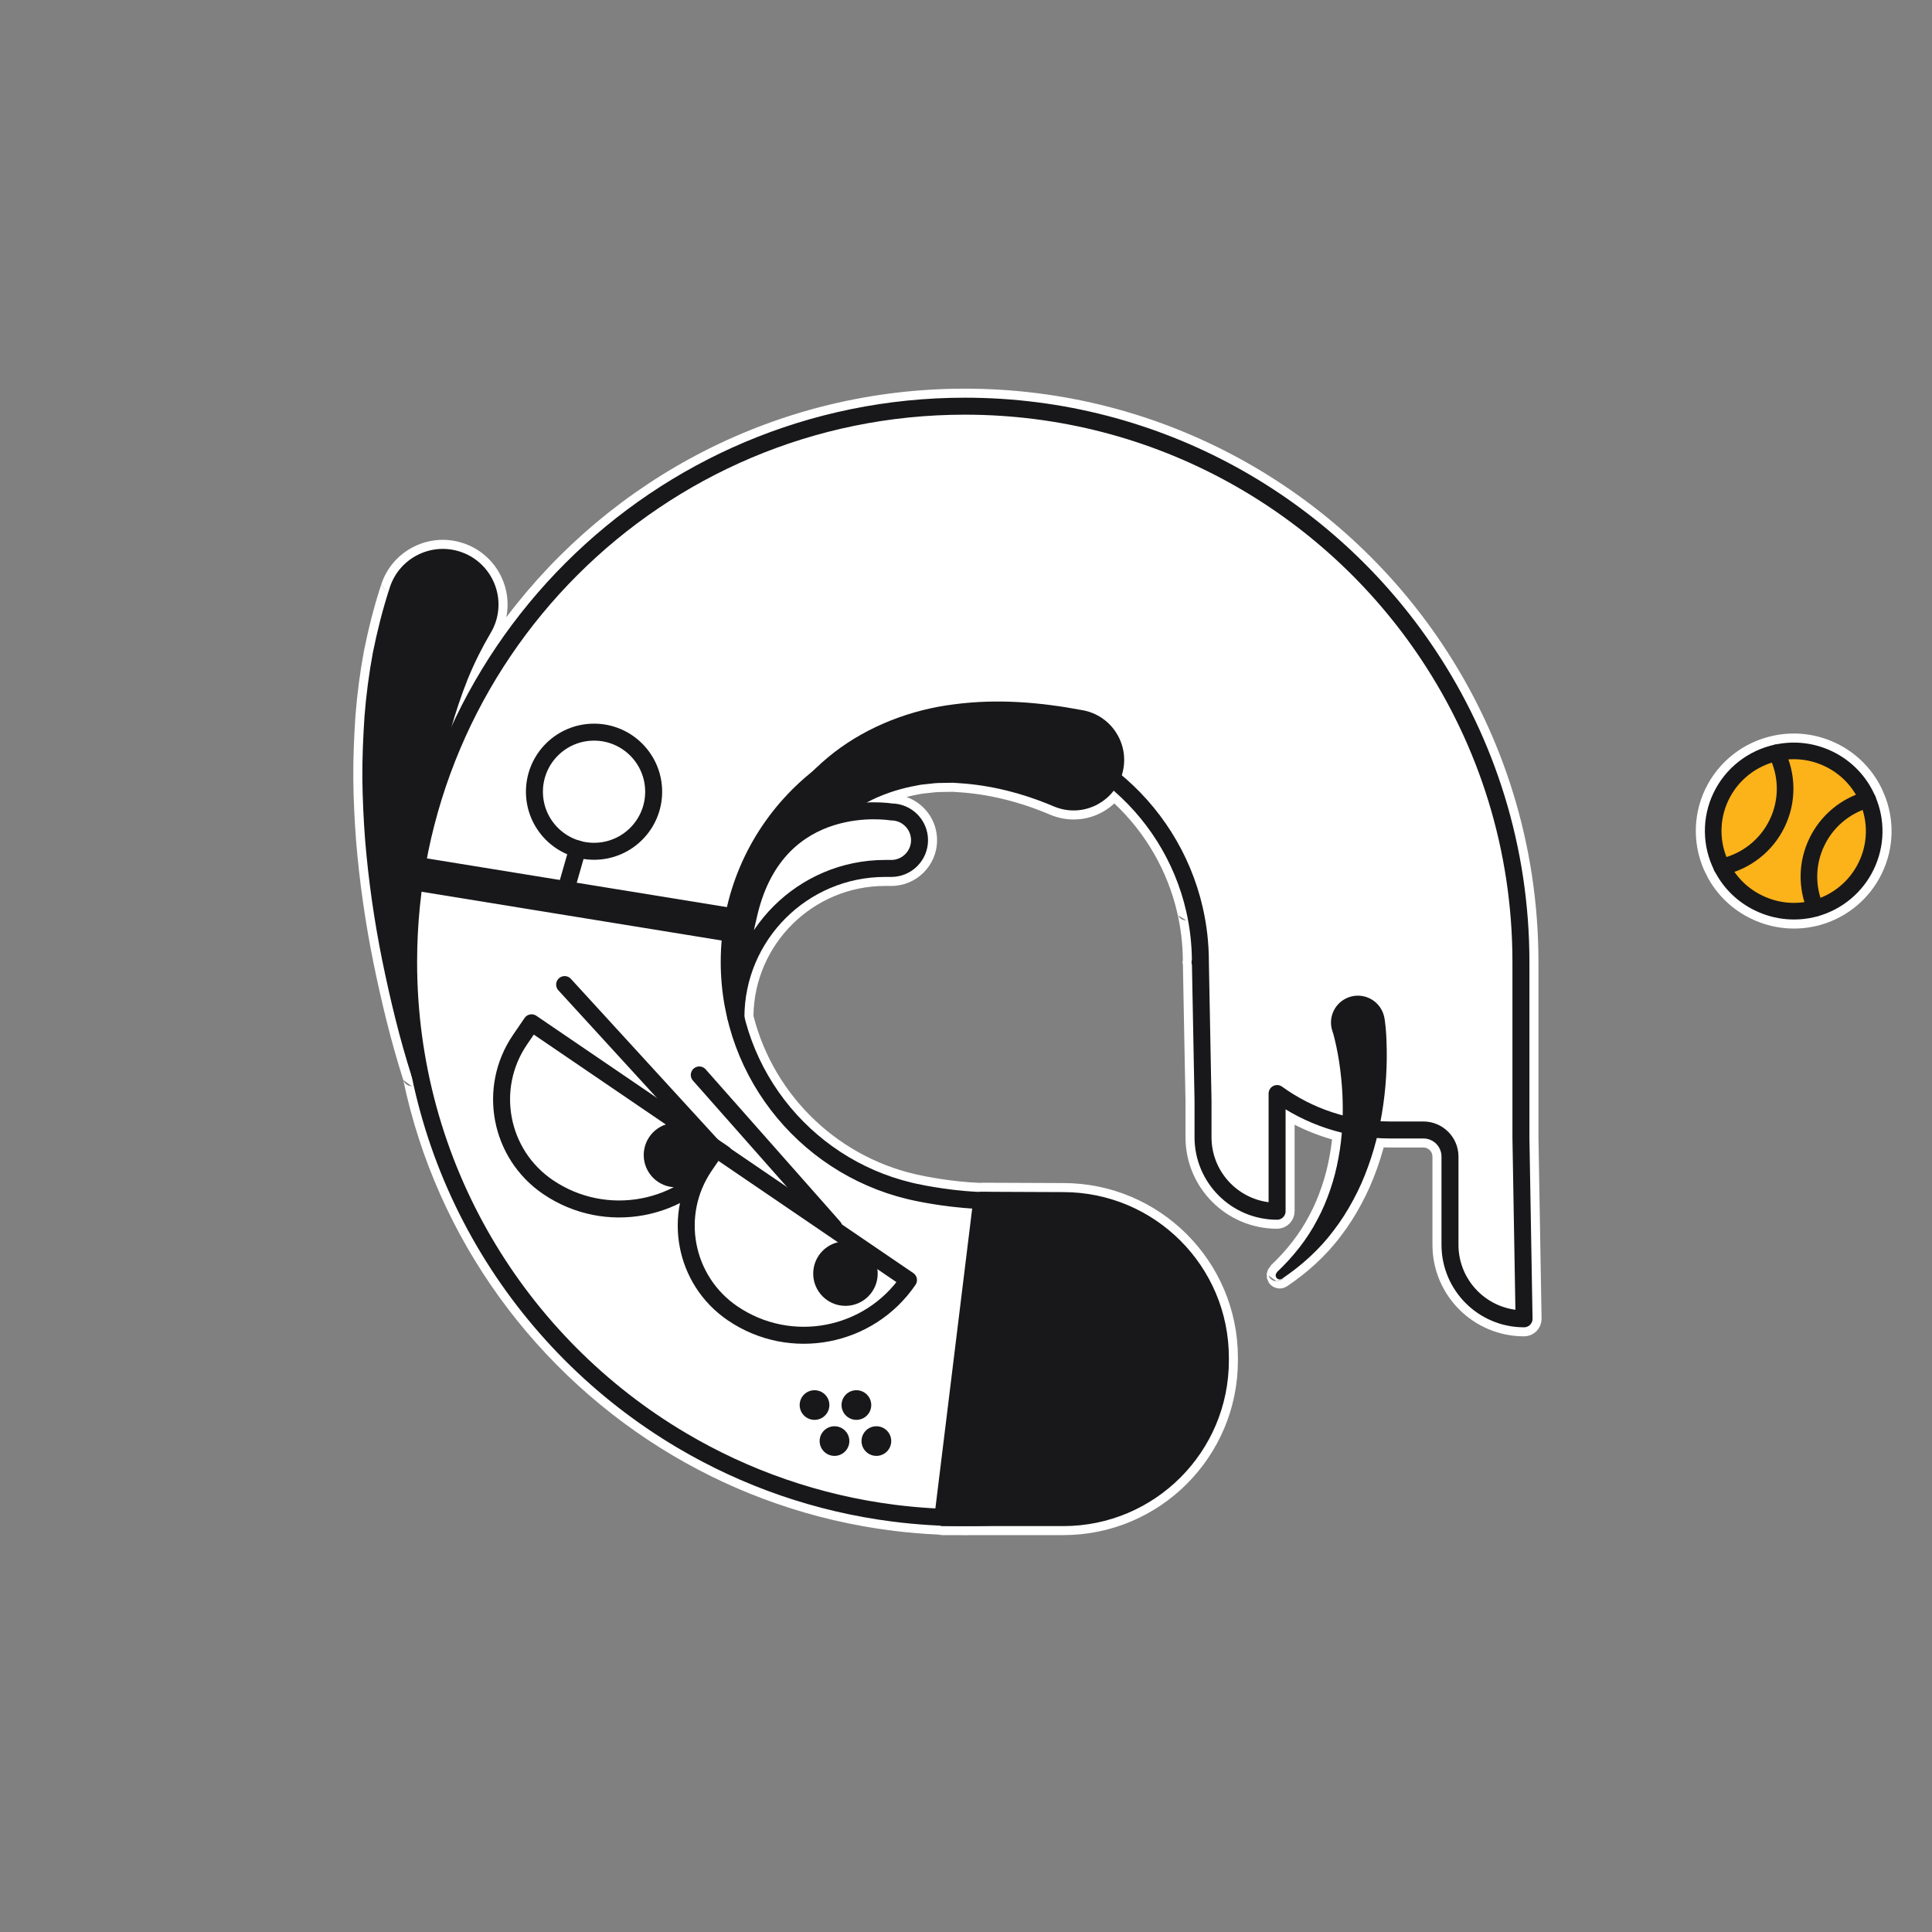
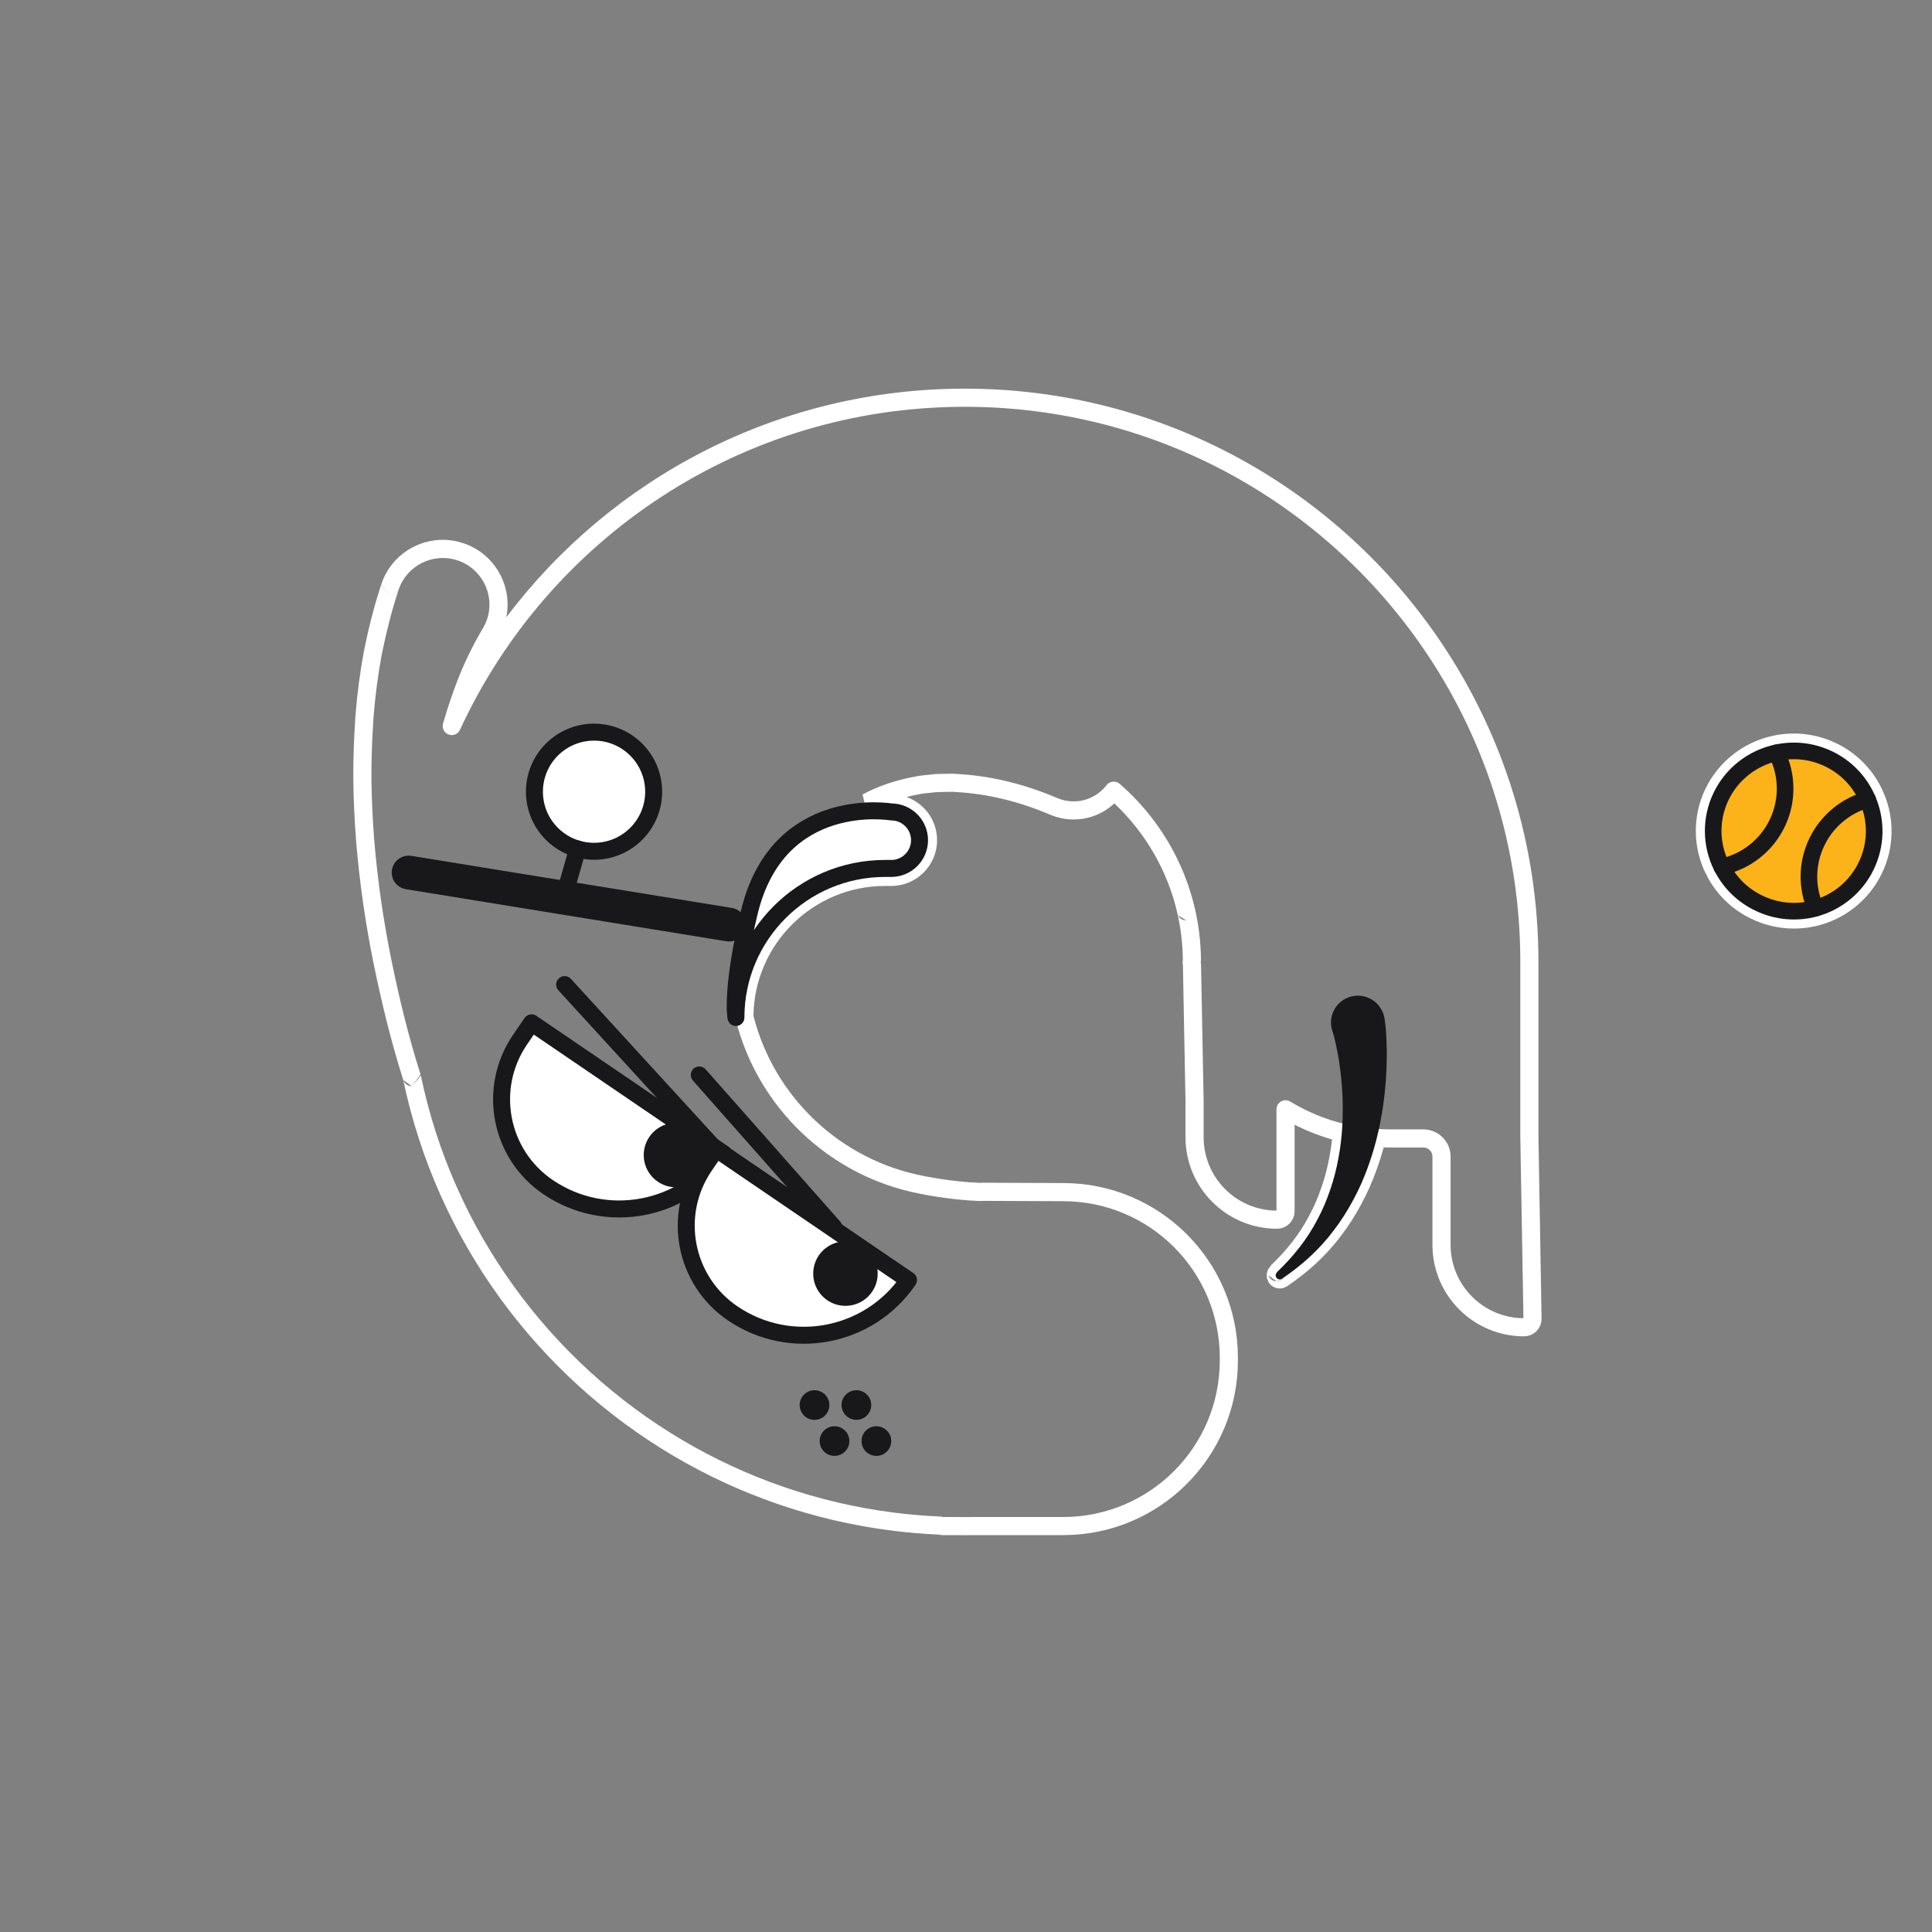
<svg xmlns="http://www.w3.org/2000/svg" width="100%" height="100%" viewBox="0 0 2775 2775" version="1.1" xml:space="preserve" style="fill-rule:evenodd;clip-rule:evenodd;stroke-linecap:round;stroke-linejoin:round;stroke-miterlimit:10;">
  <rect x="0" y="0" width="2775" height="2775" fill="#808080" stroke="none" />
  <g id="Artboard1">
    <rect x="0" y="0" width="2771.65" height="2771.65" style="fill:none;" />
    <g>
      <g id="Doggo">
        <g>
          <g id="Dog">
            <path d="M547.106,840.978l0.081,-0.253l0.25,-0.836l12.474,16.757l-12.377,-17.068c15.955,-48.804 68.474,-75.515 117.305,-59.591c45.325,14.78 71.587,61.033 62.388,106.63c150.379,-199.442 389.388,-328.372 658.547,-328.372c286.538,-0 538.853,146.135 686.446,367.88c86.855,130.417 137.509,287.086 137.509,455.532l0,252.127l4.492,260.032l-0.412,4.994l-1.375,4.77l-2.284,4.409l-3.138,3.91l-0.008,0.006l-3.853,3.206l-4.367,2.36l-4.743,1.458l-4.989,0.499c-72.719,-0 -131.566,-58.908 -131.566,-131.496l0,-126.701c0,-7.207 -5.858,-13.04 -13.072,-13.04l-48.026,0c-2.98,0 -5.952,-0.042 -8.912,-0.129c-2.963,10.751 -6.34,21.385 -10.152,31.872c-6.138,17.071 -13.388,33.715 -22.049,49.605c-8.515,15.913 -18.17,31.231 -29.091,45.425c-21.575,28.905 -48.565,53.078 -77.563,72.556l-3.368,1.799l-3.563,1.062l-3.61,0.34l-3.562,-0.345l-3.429,-1.01l-3.223,-1.667l-2.907,-2.315l-2.438,-2.913l-2.745,-6.192l-0.388,-6.587l1.892,-6.26l3.926,-5.213l-0.15,-0.377c22.469,-21.232 41.703,-45.288 55.535,-72.031l0.122,-0.222c7.136,-13.171 12.894,-27.041 17.661,-41.103l0.036,-0.103c4.917,-14.12 8.532,-28.589 11.196,-43.187l0.016,-0.087c1.537,-8.113 2.754,-16.282 3.68,-24.48c-18.745,-5.348 -36.738,-12.459 -53.797,-21.14l0,124.247l-0.513,5.06l-1.472,4.743l-2.325,4.28l-3.065,3.718l-3.715,3.067l-4.282,2.323l-4.743,1.471l-5.062,0.512c-72.719,-0 -131.566,-58.908 -131.566,-131.477l0,-52.178l-3.708,-195.142l0.623,3.734l-1.205,-7.694l1.173,-7.439l-0.68,4.264c-0.198,-23.054 -2.886,-45.494 -7.848,-67.14l12.688,10.107l-12.696,-10.126c-14.026,-61.465 -46.186,-116.038 -90.546,-157.824c-19.258,17.965 -46.534,26.846 -74.393,21.601l-0.036,-0.008c-6.081,-1.163 -12.166,-3.069 -17.601,-5.318l-0.125,-0.053c-43.106,-18.36 -87.78,-29.652 -131.994,-32.352c-2.632,-0.134 -5.325,-0.461 -7.961,-0.543l-7.97,0.129c-5.373,0.206 -10.88,-0.018 -16.262,0.449l-16.723,1.772l-0.239,0.023c-5.3,0.462 -10.201,1.938 -15.437,2.766c-3.295,0.699 -6.587,1.459 -9.862,2.287c25.611,8.999 43.975,33.398 43.975,62.042c0,36.276 -29.451,65.743 -65.776,65.743l-8.839,-0c-103.509,-0 -187.852,83.491 -189.102,186.64c29.65,116.423 124.619,206.783 243.659,229.755c0.056,0.011 0.113,0.022 0.165,0.035c0.105,0.021 0.211,0.042 0.316,0.066c-0,-0 39.45,8.409 81.307,10.012l2.454,-0.243l0.012,0l117.054,0.48c138.512,0.04 250.864,112.259 250.864,250.758l-0,4.167c-0,138.446 -112.316,250.758 -250.933,250.758l-127.421,-0c-4.629,0.074 -9.275,0.113 -13.921,0.113c-4.577,0 -9.138,-0.039 -13.69,-0.113l-18.034,-0l-4.184,-0.351l-1.448,-0.374c-22.481,-1.01 -44.727,-2.922 -66.715,-5.67c0.498,0.024 0.769,-0.005 0.769,-0.005l-4.036,-0.643c0.643,0.211 1.221,0.353 1.727,0.453c-113.262,-14.484 -219.411,-51.959 -313.527,-107.621c-195.886,-115.843 -339.598,-310.364 -387.544,-540.051c-17.79,-55.696 -31.105,-111.366 -42.798,-168.351l-0.008,-0.04c-11.528,-57.038 -19.881,-115.078 -24.782,-174.033l-0.004,-0.071c-2.288,-29.504 -3.675,-59.324 -4.047,-89.337l-0,-0.066c-0.218,-30.082 1.083,-60.321 3.113,-90.914l0.016,-0.172c2.443,-30.745 6.397,-61.723 12.207,-92.862l0.041,-0.2c6.299,-31.055 14.034,-62.318 24.276,-93.675Zm734.597,1357.59c-0.384,-0.018 -0.905,-0.071 -1.54,-0.195c0.222,0.027 0.445,0.056 0.667,0.085c0.008,-0 0.016,0.002 0.02,0.002c0.283,0.037 0.57,0.071 0.853,0.108Zm-692.357,-640.102l2.038,1.659c0.15,0.002 0.23,-0.003 0.23,-0.003l-2.268,-1.656Zm14.641,-15.423c0.012,0.032 0.02,0.061 0.032,0.092l-3.214,4.399l-9.106,12.847l12.749,-15.671c46.288,222.715 185.564,411.335 375.442,523.623c91.31,54.004 194.314,90.326 304.219,104.289c21.931,2.763 44.125,4.667 66.561,5.645c1.205,0.053 2.398,0.274 3.542,0.654l18.187,0c4.448,0.074 8.907,0.113 13.375,0.113c4.529,0 9.049,-0.039 13.562,-0.113l127.78,0c124.223,0 224.886,-100.647 224.886,-224.716l-0,-4.167c-0,-124.128 -100.707,-224.695 -224.853,-224.716l-0.049,-0l-116.989,-0.48c-0.995,0.2 -2.01,0.279 -3.024,0.243c-43.757,-1.633 -85.141,-10.369 -86.143,-10.582c1.176,0.229 1.977,0.248 2.304,0.242l0.393,0.04l-0.38,-0.04c0.101,-0.002 0.149,-0.008 0.149,-0.008l-0.218,0l-2.402,-0.263c-129.479,-25.048 -232.64,-123.693 -264.247,-250.603c-0.259,-1.044 -0.392,-2.117 -0.388,-3.193c0.441,-118.187 96.781,-214.185 215.165,-214.185l8.839,0c21.939,0 39.729,-17.791 39.729,-39.701c0,-21.667 -17.394,-39.307 -38.997,-39.695c-0.554,-0.011 -1.108,-0.055 -1.658,-0.137c-3.461,-0.509 -16.145,-2.089 -33.705,-1.308c-0.194,0.011 -0.384,0.013 -0.578,0.013l-6.134,-24.507l0.449,-0.24l5.632,22.406l0,-0.021l-5.58,-22.414c21.507,-11.417 44.283,-19.101 67.503,-23.987c0.243,-0.051 0.486,-0.095 0.732,-0.132c5.867,-0.889 11.366,-2.471 17.302,-3.006l16.751,-1.775l0.227,-0.021c5.854,-0.517 11.85,-0.316 17.701,-0.541l0.279,-0.007l8.495,-0.143l0.542,0.003c2.964,0.074 5.996,0.435 8.956,0.583l0.145,0.007c47.081,2.867 94.679,14.809 140.582,34.356c3.858,1.59 8.164,2.956 12.474,3.781c22.837,4.291 45.111,-5.046 58.373,-22.286c2.188,-2.846 5.455,-4.66 9.025,-5.018c3.57,-0.356 7.129,0.775 9.838,3.127c53.311,46.317 92.013,108.99 108.259,180.196l-12.659,15.871l-0.033,0.055l12.692,-15.926c5.374,23.449 8.289,47.753 8.503,72.732c0.013,1.166 -0.133,2.326 -0.432,3.452c0.323,1.107 0.501,2.255 0.521,3.409l3.712,195.266l0.004,0.248l0,52.302c0,57.911 46.733,104.966 104.649,105.43l0,-145.529c0,-4.704 2.539,-9.042 6.639,-11.349c4.1,-2.307 9.126,-2.223 13.145,0.221c23.629,14.356 49.591,25.264 77.187,32.023c6.219,1.524 10.408,7.338 9.882,13.717c-1.047,12.725 -2.717,25.406 -5.095,37.968c-2.895,15.882 -6.849,31.619 -12.194,46.981c-5.22,15.397 -11.544,30.569 -19.356,44.993c-2.09,4.042 -4.298,8.029 -6.606,11.963c2.846,-3.42 5.608,-6.922 8.28,-10.5l0.118,-0.158c10.116,-13.134 19.015,-27.286 26.876,-41.982l0.052,-0.092c8.034,-14.737 14.746,-30.181 20.435,-46.018l0.02,-0.051c4.727,-12.994 8.734,-26.231 12.082,-39.637c1.524,-6.104 7.193,-10.244 13.472,-9.841c5.948,0.383 11.948,0.578 17.993,0.578l48.026,-0c21.6,-0 39.119,17.498 39.119,39.081l0,126.701c0,57.922 46.725,104.974 104.633,105.449l-4.48,-259.26l-0.004,-0.224l0,-252.24c0,-163.109 -49.037,-314.816 -133.142,-441.098c-142.927,-214.744 -387.277,-356.272 -664.766,-356.272c-321.617,-0 -598.778,190.086 -725.116,463.985c-2.854,6.189 -9.995,9.132 -16.379,6.746c-6.385,-2.387 -9.85,-9.29 -7.95,-15.835c6.83,-23.473 14.524,-46.322 23.274,-68.334l0.044,-0.106c9.822,-24.101 21.3,-46.97 33.936,-68.31l0.02,-0.035c2.398,-4.024 4.573,-8.659 6.073,-13.26l0.004,-0.014c11.487,-35.141 -7.755,-72.912 -42.912,-84.377c-35.091,-11.441 -72.816,7.687 -84.4,42.681c-0.028,0.081 -0.052,0.163 -0.077,0.245l-0.254,0.846l-12.474,9.277l12.377,-8.974c-9.955,30.43 -17.451,60.772 -23.573,90.941c-5.624,30.155 -9.449,60.157 -11.818,89.935c-1.986,29.91 -3.267,59.472 -3.057,88.881c0.368,29.42 1.726,58.652 3.97,87.576c4.816,57.919 13.02,114.938 24.349,170.977c11.524,56.16 24.628,111.023 42.176,165.909Zm-12.635,17.082l-12.106,-8.952c2.758,8.393 10.573,8.928 12.106,8.952Zm695.159,613.034c5.547,1.804 9.336,7.178 8.956,13.203c-0.433,6.856 -6.118,12.196 -12.987,12.201c6.873,0 12.566,-5.342 12.995,-12.206c0.38,-6.025 -3.417,-11.397 -8.964,-13.198Zm-34.983,-1009.27l-0.299,0.074l-5.446,1.474c0.82,0.029 2.971,-0.071 5.745,-1.548Zm472.902,218.813c-0.036,0.105 -0.068,0.211 -0.105,0.316c0.037,-0.1 0.073,-0.206 0.105,-0.316Zm-20.629,-60.759l-11.592,-7.096c3.922,7.668 11.374,7.115 11.592,7.096Zm140.647,513.393c-0.497,0.48 -1.003,0.957 -1.504,1.432l-8.426,3.351l-0.38,0.567l8.85,-3.47c0.599,-0.554 1.088,-1.192 1.46,-1.88Zm-10.812,4.994l-11.802,-8.385c2.968,7.8 10.112,8.364 11.802,8.385Zm-510.375,-125.589l-0.013,0l-0.08,-0.008l0.024,0l0.069,0.008Zm-2.317,-0.242l2.224,0.234c-0.748,-0.015 -1.492,-0.092 -2.224,-0.234Z" style="fill:#fff;" />
          </g>
          <g>
-             <path d="M704.786,909.059c-12.307,20.816 -23.494,43.11 -33.066,66.595c-9.381,23.611 -17.542,48.182 -24.686,73.47c-6.952,25.416 -12.362,51.448 -17.017,77.874c-4.377,26.509 -7.949,53.378 -10.699,80.522c-5.117,54.247 -6.951,109.501 -5.746,164.918c1.116,55.302 5.354,111.456 13.012,165.998l0.087,0.627c1.383,9.867 -5.474,18.992 -15.36,20.38c-8.847,1.291 -17.032,-4.099 -19.684,-12.35c-17.715,-55.375 -30.946,-110.713 -42.57,-167.361c-11.425,-56.563 -19.713,-114.093 -24.579,-172.545c-2.252,-29.215 -3.626,-58.761 -4.003,-88.49c-0.206,-29.755 1.078,-59.687 3.085,-89.948c2.408,-30.307 6.315,-60.833 12.038,-91.502c6.218,-30.663 13.843,-61.52 23.969,-92.465l0.345,-1.156c13.722,-41.969 58.893,-64.955 100.894,-51.262c42.001,13.693 64.978,58.827 51.257,100.796c-1.796,5.521 -4.39,11.076 -7.277,15.899Z" style="fill:#18181a;fill-rule:nonzero;" />
-           </g>
+             </g>
          <g>
-             <path d="M1724.15,1381.73l3.789,199.289l-0,52.416c-0,58.68 47.59,106.305 106.391,106.305l-0,-169.049c45.532,32.938 101.547,52.33 162.06,52.33l48.023,0c21.123,0 38.249,17.109 38.249,38.214l0,126.701c0,58.696 47.591,106.321 106.391,106.321l-4.498,-260.251l0,-252.345c0,-163.288 -49.095,-315.159 -133.291,-441.582c-143.083,-214.979 -387.696,-356.661 -665.49,-356.661c-441.22,0 -798.867,357.37 -798.867,798.312c0,292.636 157.563,548.389 392.54,687.354c91.41,54.061 194.531,90.424 304.555,104.402c33.336,4.203 67.295,6.418 101.772,6.418c34.461,-0 68.419,-2.145 101.755,-6.418c49.027,-6.211 96.687,-16.832 142.495,-31.589l-209.218,-417.415c-48.888,-0 -99.697,-10.83 -99.697,-10.83c-155.988,-30.1 -273.727,-167.284 -273.727,-331.922c-0,-186.746 151.49,-338.115 338.392,-338.115c160.833,0 295.56,112.221 329.882,262.604c5.57,24.323 8.494,49.562 8.494,75.511Zm0,0l-0.502,0.433" style="fill:#fff;fill-rule:nonzero;stroke:#18181a;stroke-width:24.39px;" />
-           </g>
+             </g>
          <g>
            <path d="M786.994,1704.96c-69.509,-47.348 -87.483,-142.045 -40.1,-211.553l16.624,-24.323l276.15,188.095c-56.517,82.864 -169.689,104.246 -252.674,47.781Z" style="fill:#fff;fill-rule:nonzero;stroke:#18181a;stroke-width:24.39px;" />
          </g>
          <g>
            <path d="M1052.21,1886.35c-69.509,-47.349 -87.483,-142.028 -40.1,-211.554l16.625,-24.305l276.15,188.095c-56.587,82.847 -169.69,104.246 -252.675,47.764Z" style="fill:#fff;fill-rule:nonzero;stroke:#18181a;stroke-width:24.39px;" />
          </g>
          <g>
            <ellipse cx="970.921" cy="1659.05" rx="46.317" ry="46.317" style="fill:#18181a;" />
          </g>
          <g>
            <ellipse cx="1214.35" cy="1829.32" rx="46.317" ry="46.317" style="fill:#18181a;" />
          </g>
          <g>
            <path d="M811.005,1414.2l216.294,236.292" style="fill:none;fill-rule:nonzero;stroke:#18181a;stroke-width:24.39px;stroke-linejoin:bevel;" />
          </g>
          <g>
            <path d="M1004.39,1543.99l193.251,218.663" style="fill:none;fill-rule:nonzero;stroke:#18181a;stroke-width:24.39px;stroke-linejoin:bevel;" />
          </g>
          <g>
-             <path d="M1410.03,1723.86l117.091,0.48c124.701,-0 225.87,101.014 225.87,225.697l0,4.165c0,124.615 -101.101,225.698 -225.87,225.698l-173.065,-0l55.974,-456.04Z" style="fill:#18181a;fill-rule:nonzero;stroke:#18181a;stroke-width:24.17px;" />
-           </g>
+             </g>
          <g>
-             <path d="M1513.52,1158.24c-44.529,-18.96 -90.683,-30.585 -136.354,-33.37c-2.854,-0.138 -5.778,-0.502 -8.632,-0.571l-8.494,0.138c-5.64,0.225 -11.418,0 -17.057,0.502l-16.85,1.782c-5.709,0.502 -10.985,2.076 -16.624,2.924c-22.04,4.636 -43.664,11.919 -64.077,22.748c-40.74,21.676 -76.861,56.05 -105.474,97.551c-14.411,20.742 -26.97,43.127 -37.748,66.585c-5.207,11.764 -10.345,23.752 -14.704,35.948c-4.342,12.04 -8.546,24.877 -11.556,36.64l-0.069,0.934c-2.215,8.771 -11.124,14.047 -19.912,11.764c-7.923,-2.007 -12.974,-9.48 -12.196,-17.334c2.716,-29.011 8.356,-55.825 15.691,-83.279c7.646,-27.16 17.212,-54.043 29.408,-80.217c24.254,-52.192 59.943,-102.031 109.177,-140.246c49.165,-37.937 111.027,-61.689 172.907,-69.162c62.157,-8.2 124.019,-2.786 182.889,8.338l1.712,0.277c39.391,7.421 65.288,45.428 57.867,84.784c-7.422,39.356 -45.446,65.235 -84.836,57.831c-5.207,-1.003 -10.414,-2.646 -15.068,-4.567Z" style="fill:#18181a;fill-rule:nonzero;" />
-           </g>
+             </g>
          <g>
            <path d="M1047.28,1328.03l-460.373,-74.786" style="fill:none;fill-rule:nonzero;stroke:#18181a;stroke-width:48.52px;stroke-linecap:butt;stroke-linejoin:bevel;" />
          </g>
          <g>
            <path d="M853.25,1222.73c47.297,0 85.632,-38.301 85.632,-85.562c0,-47.245 -38.335,-85.563 -85.632,-85.563c-47.296,0 -85.632,38.318 -85.632,85.563c0,47.261 38.336,85.562 85.632,85.562Z" style="fill:#fff;fill-rule:nonzero;stroke:#18181a;stroke-width:24.39px;" />
          </g>
          <g>
            <path d="M814.067,1273.57l15.552,-54.199" style="fill:none;fill-rule:nonzero;stroke:#18181a;stroke-width:24.39px;" />
          </g>
          <g>
            <path d="M1834,1827.3c23.544,-22.247 43.664,-47.487 58.161,-75.512c7.49,-13.822 13.545,-28.37 18.544,-43.127c5.138,-14.756 8.927,-29.876 11.712,-45.134c5.778,-30.516 7.197,-61.758 5.709,-92.62c-0.796,-15.483 -2.439,-30.81 -4.723,-45.999c-1.211,-7.56 -2.491,-15.12 -4.134,-22.455c-0.779,-3.719 -1.644,-7.352 -2.491,-10.916c-0.865,-3.356 -1.938,-7.559 -2.716,-9.687c-7.284,-20.05 3.062,-42.141 23.111,-49.424c20.068,-7.266 42.176,3.062 49.529,23.112c0.865,2.421 1.505,4.913 1.937,7.334l0.415,2.855c0.865,5.916 1.142,9.843 1.575,14.618c0.363,4.567 0.64,9.047 0.778,13.545c0.432,8.978 0.502,17.836 0.432,26.676c-0.207,17.68 -1.28,35.221 -3.286,52.693c-3.997,34.859 -11.487,69.302 -23.476,102.239c-5.916,16.469 -12.905,32.523 -21.261,47.85c-8.199,15.328 -17.489,30.084 -28.042,43.785c-20.69,27.731 -46.604,50.895 -74.422,69.578c-2.647,1.782 -6.279,1.072 -8.061,-1.557c-1.644,-2.422 -1.228,-5.57 0.847,-7.491l-0.138,-0.363Z" style="fill:#18181a;fill-rule:nonzero;" />
          </g>
          <g>
            <ellipse cx="1169.93" cy="2018.11" rx="21.339" ry="21.282" style="fill:#18181a;" />
          </g>
          <g>
            <ellipse cx="1230.07" cy="2018.11" rx="21.339" ry="21.282" style="fill:#18181a;" />
          </g>
          <g>
            <ellipse cx="1198.62" cy="2069.86" rx="21.339" ry="21.282" style="fill:#18181a;" />
          </g>
          <g>
            <path d="M1057.03,1461.48c-0,-118.068 96.115,-214.113 214.287,-214.113l8.84,-0c22.42,-0 40.602,-18.182 40.602,-40.567c-0,-22.403 -18.182,-40.585 -40.602,-40.585c-0,0 -162.406,-27.661 -203.873,144.035c-26.901,111.442 -19.254,151.23 -19.254,151.23Z" style="fill:#fff;fill-rule:nonzero;stroke:#18181a;stroke-width:24.39px;" />
          </g>
          <g>
            <ellipse cx="1258.77" cy="2069.86" rx="21.339" ry="21.282" style="fill:#18181a;" />
          </g>
        </g>
      </g>
    </g>
    <g>
      <g id="Ball">
        <g>
          <g id="ball">
            <path d="M2449.15,1252.71l0.712,1.774c-9.073,-18.574 -13.897,-38.938 -14.103,-59.619c-0.218,-21.322 4.468,-42.414 13.703,-61.645c9.243,-19.276 22.8,-36.173 39.632,-49.426l0.004,-0.005c16.788,-13.203 36.398,-22.426 57.318,-26.935c30.503,-6.709 62.381,-3.03 90.526,10.455c30.313,14.379 54.375,39.141 67.835,69.711l-0.704,-1.377l2.515,5.851l-0.517,-1.468c7.545,17.949 11.232,37.28 10.828,56.742c-0.421,19.948 -5.131,39.58 -13.824,57.558c-8.621,17.973 -21.001,33.902 -36.313,46.709c-15.316,12.821 -33.204,22.229 -52.487,27.593l-0.016,0.005c-32.864,9.092 -67.928,5.938 -98.612,-8.889c-27.519,-13.074 -49.968,-34.738 -63.97,-61.65l0.983,1.595l-3.51,-6.979Zm24.762,-8.075c0.319,0.459 0.61,0.939 0.869,1.435c11.398,21.904 29.674,39.532 52.074,50.166l0.085,0.04c25.004,12.093 53.582,14.666 80.365,7.257c15.704,-4.367 30.272,-12.027 42.742,-22.469l0.004,-0.003c12.465,-10.423 22.537,-23.389 29.552,-38.018l0.02,-0.04c7.064,-14.611 10.897,-30.566 11.237,-46.778c0.331,-15.818 -2.669,-31.521 -8.798,-46.105c-0.186,-0.441 -0.344,-0.889 -0.482,-1.348c-0.234,-0.406 -0.448,-0.828 -0.634,-1.258c-10.95,-24.863 -30.531,-44.995 -55.188,-56.687l-0.048,-0.024c-22.918,-10.985 -48.88,-13.975 -73.718,-8.509l-0.061,0.013c-17.054,3.671 -33.042,11.186 -46.728,21.952c-13.699,10.788 -24.737,24.536 -32.258,40.226l-0.004,0.01c-7.508,15.629 -11.321,32.774 -11.143,50.106c0.174,16.805 4.092,33.356 11.467,48.455c0.25,0.512 0.465,1.039 0.647,1.579Z" style="fill:#fff;" />
          </g>
          <g>
            <path d="M2471.96,1144.02c7.604,-15.841 18.741,-29.724 32.565,-40.611c13.835,-10.874 29.974,-18.467 47.212,-22.167c25.092,-5.527 51.318,-2.507 74.465,8.595c25.39,12.033 45.457,32.935 56.379,58.731c6.506,15.041 9.706,31.3 9.359,47.678c-0.346,16.378 -4.214,32.493 -11.352,47.248c-7.079,14.778 -17.261,27.873 -29.843,38.402c-12.594,10.541 -27.301,18.276 -43.142,22.681c-27.05,7.485 -55.926,4.882 -81.174,-7.341c-23.182,-10.995 -41.995,-29.402 -53.431,-52.274c-7.902,-15.626 -12.104,-32.851 -12.283,-50.351c-0.179,-17.501 3.664,-34.81 11.245,-50.591Z" style="fill:#fcb219;fill-rule:nonzero;stroke:#18181a;stroke-width:23.87px;stroke-linejoin:bevel;stroke-miterlimit:4;" />
          </g>
          <g>
            <path d="M2607.61,1304.36c-6.518,-15.041 -9.717,-31.299 -9.371,-47.677c0.347,-16.378 4.214,-32.494 11.365,-47.248c7.079,-14.779 17.249,-27.874 29.843,-38.415c12.582,-10.528 27.289,-18.264 43.129,-22.669" style="fill:none;fill-rule:nonzero;stroke:#18181a;stroke-width:23.87px;stroke-linejoin:bevel;stroke-miterlimit:4;" />
          </g>
          <g>
            <path d="M2551.74,1081.24c7.914,15.674 12.116,32.935 12.283,50.471c0.167,17.536 -3.7,34.881 -11.316,50.698c-7.605,15.828 -18.742,29.7 -32.565,40.575c-13.836,10.874 -29.987,18.443 -47.213,22.131" style="fill:none;fill-rule:nonzero;stroke:#18181a;stroke-width:23.87px;stroke-linejoin:bevel;stroke-miterlimit:4;" />
          </g>
        </g>
      </g>
    </g>
  </g>
</svg>